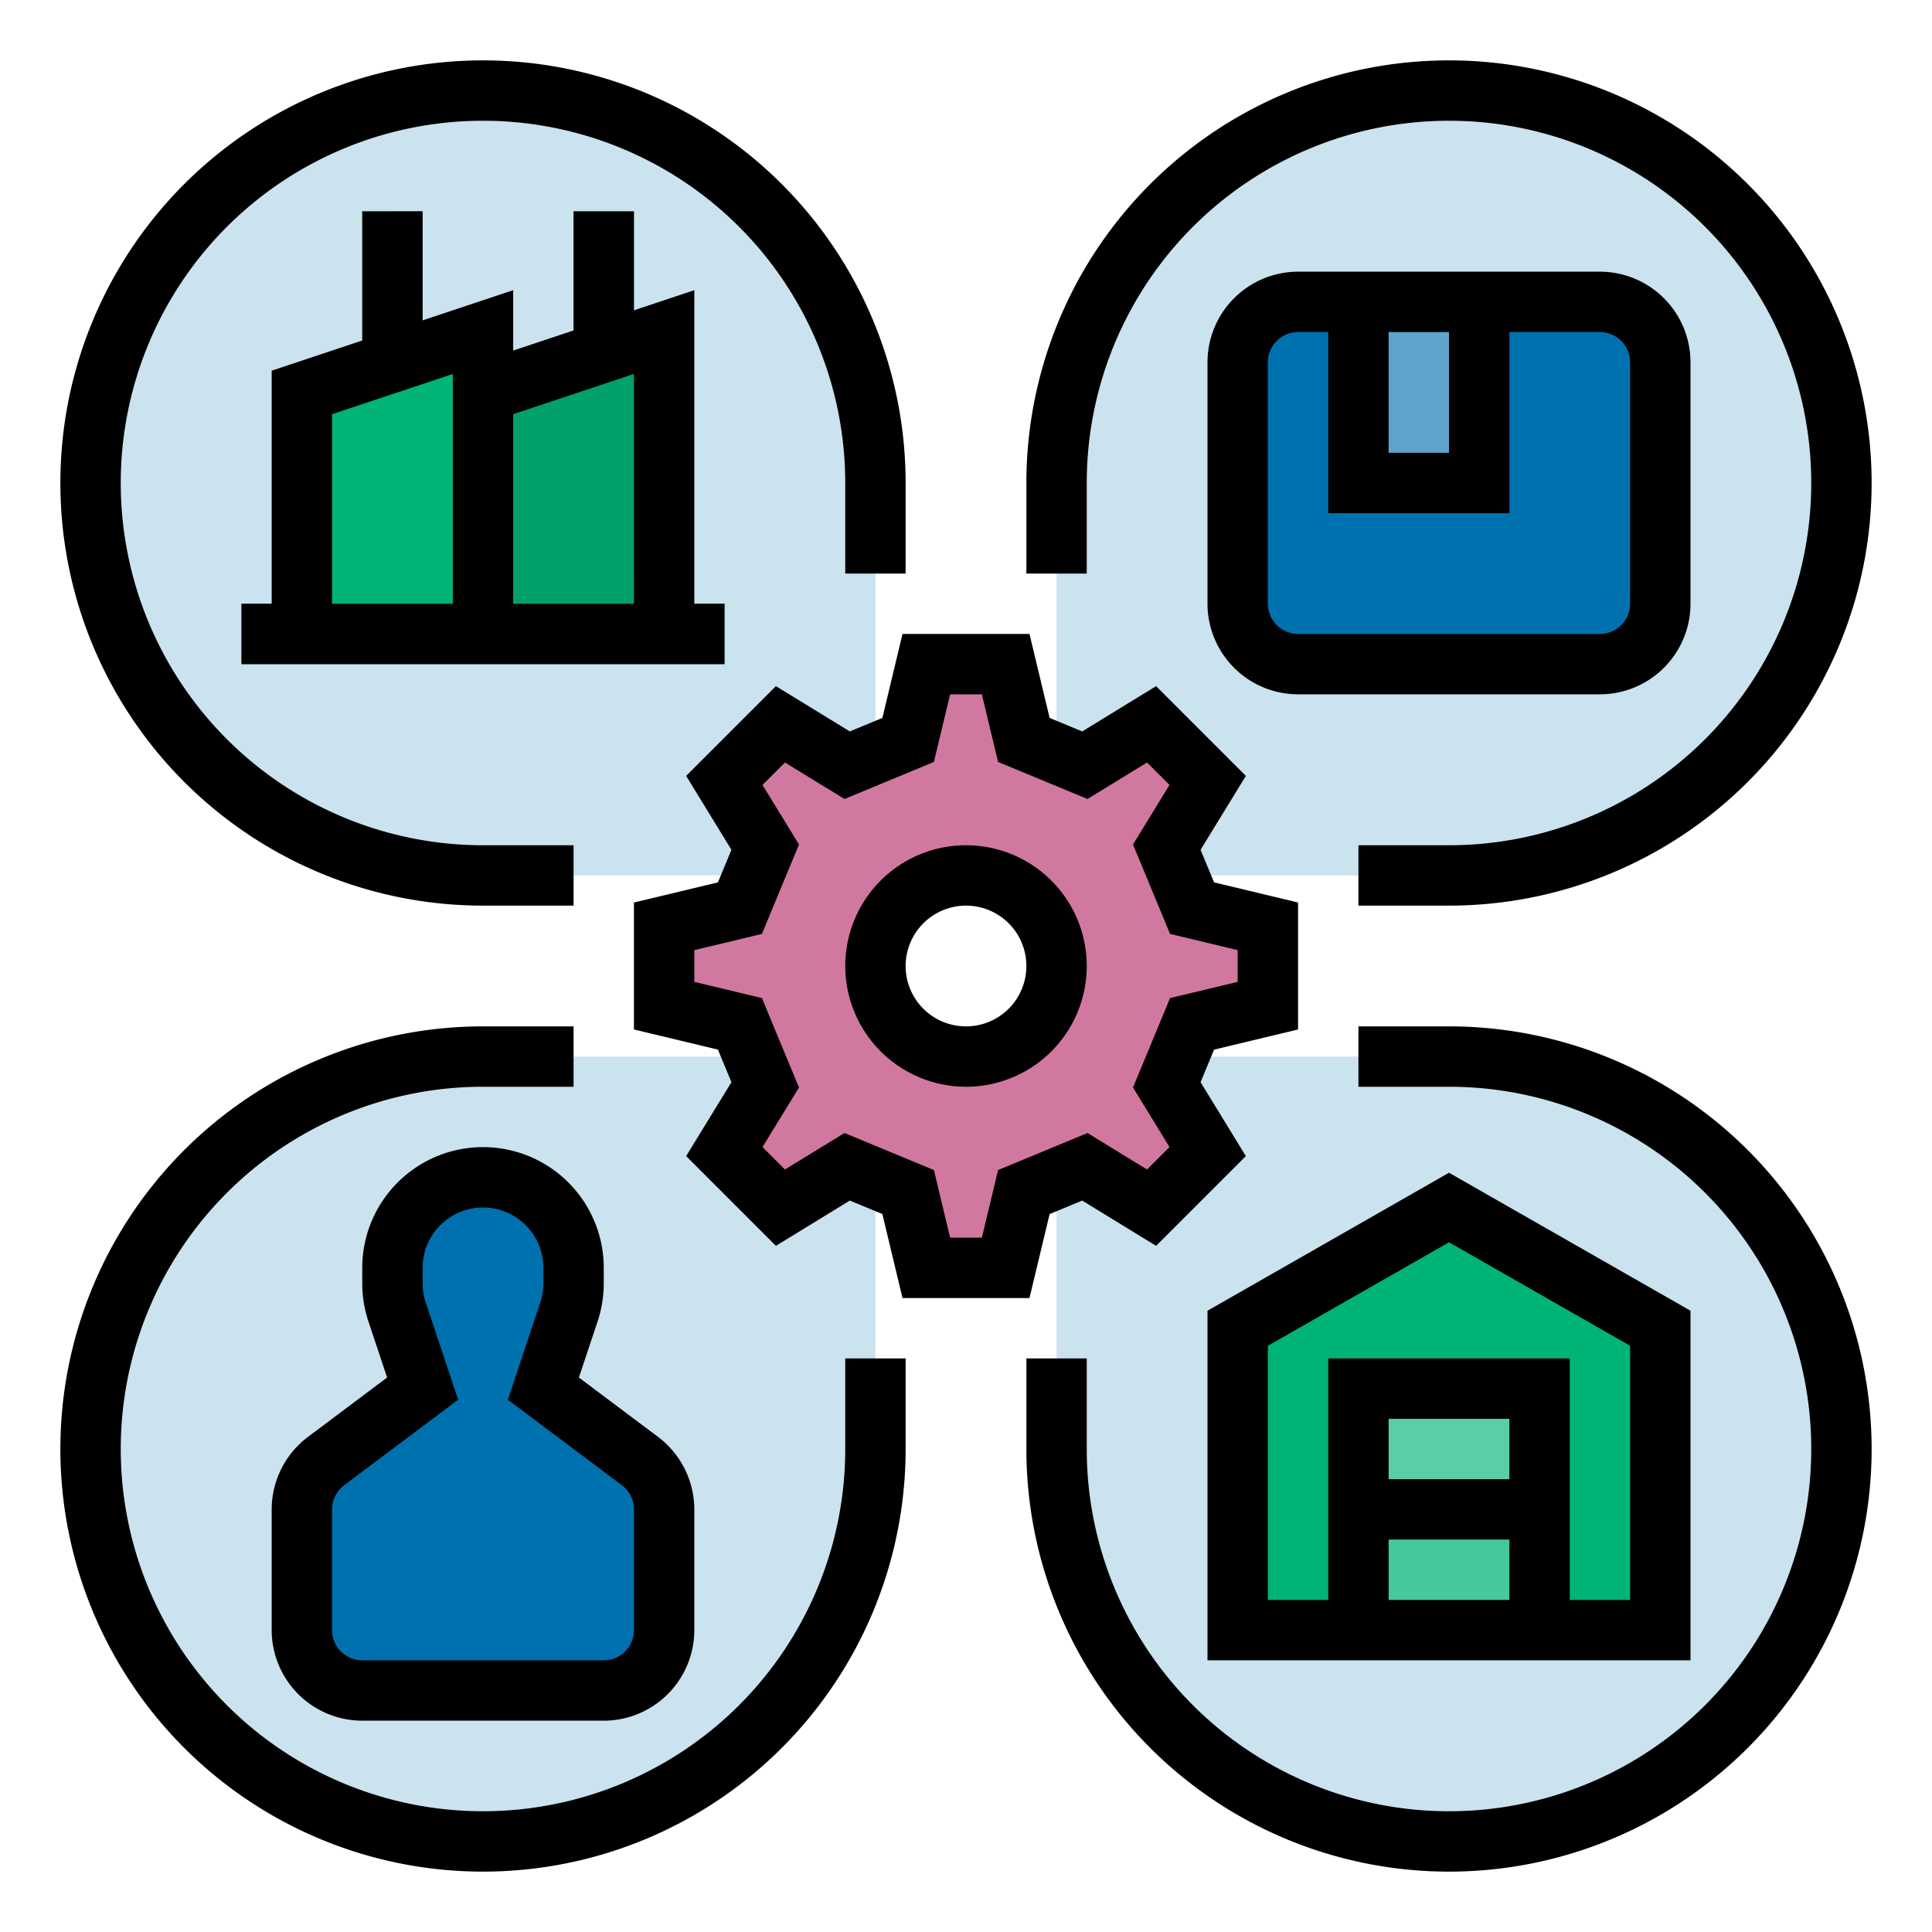
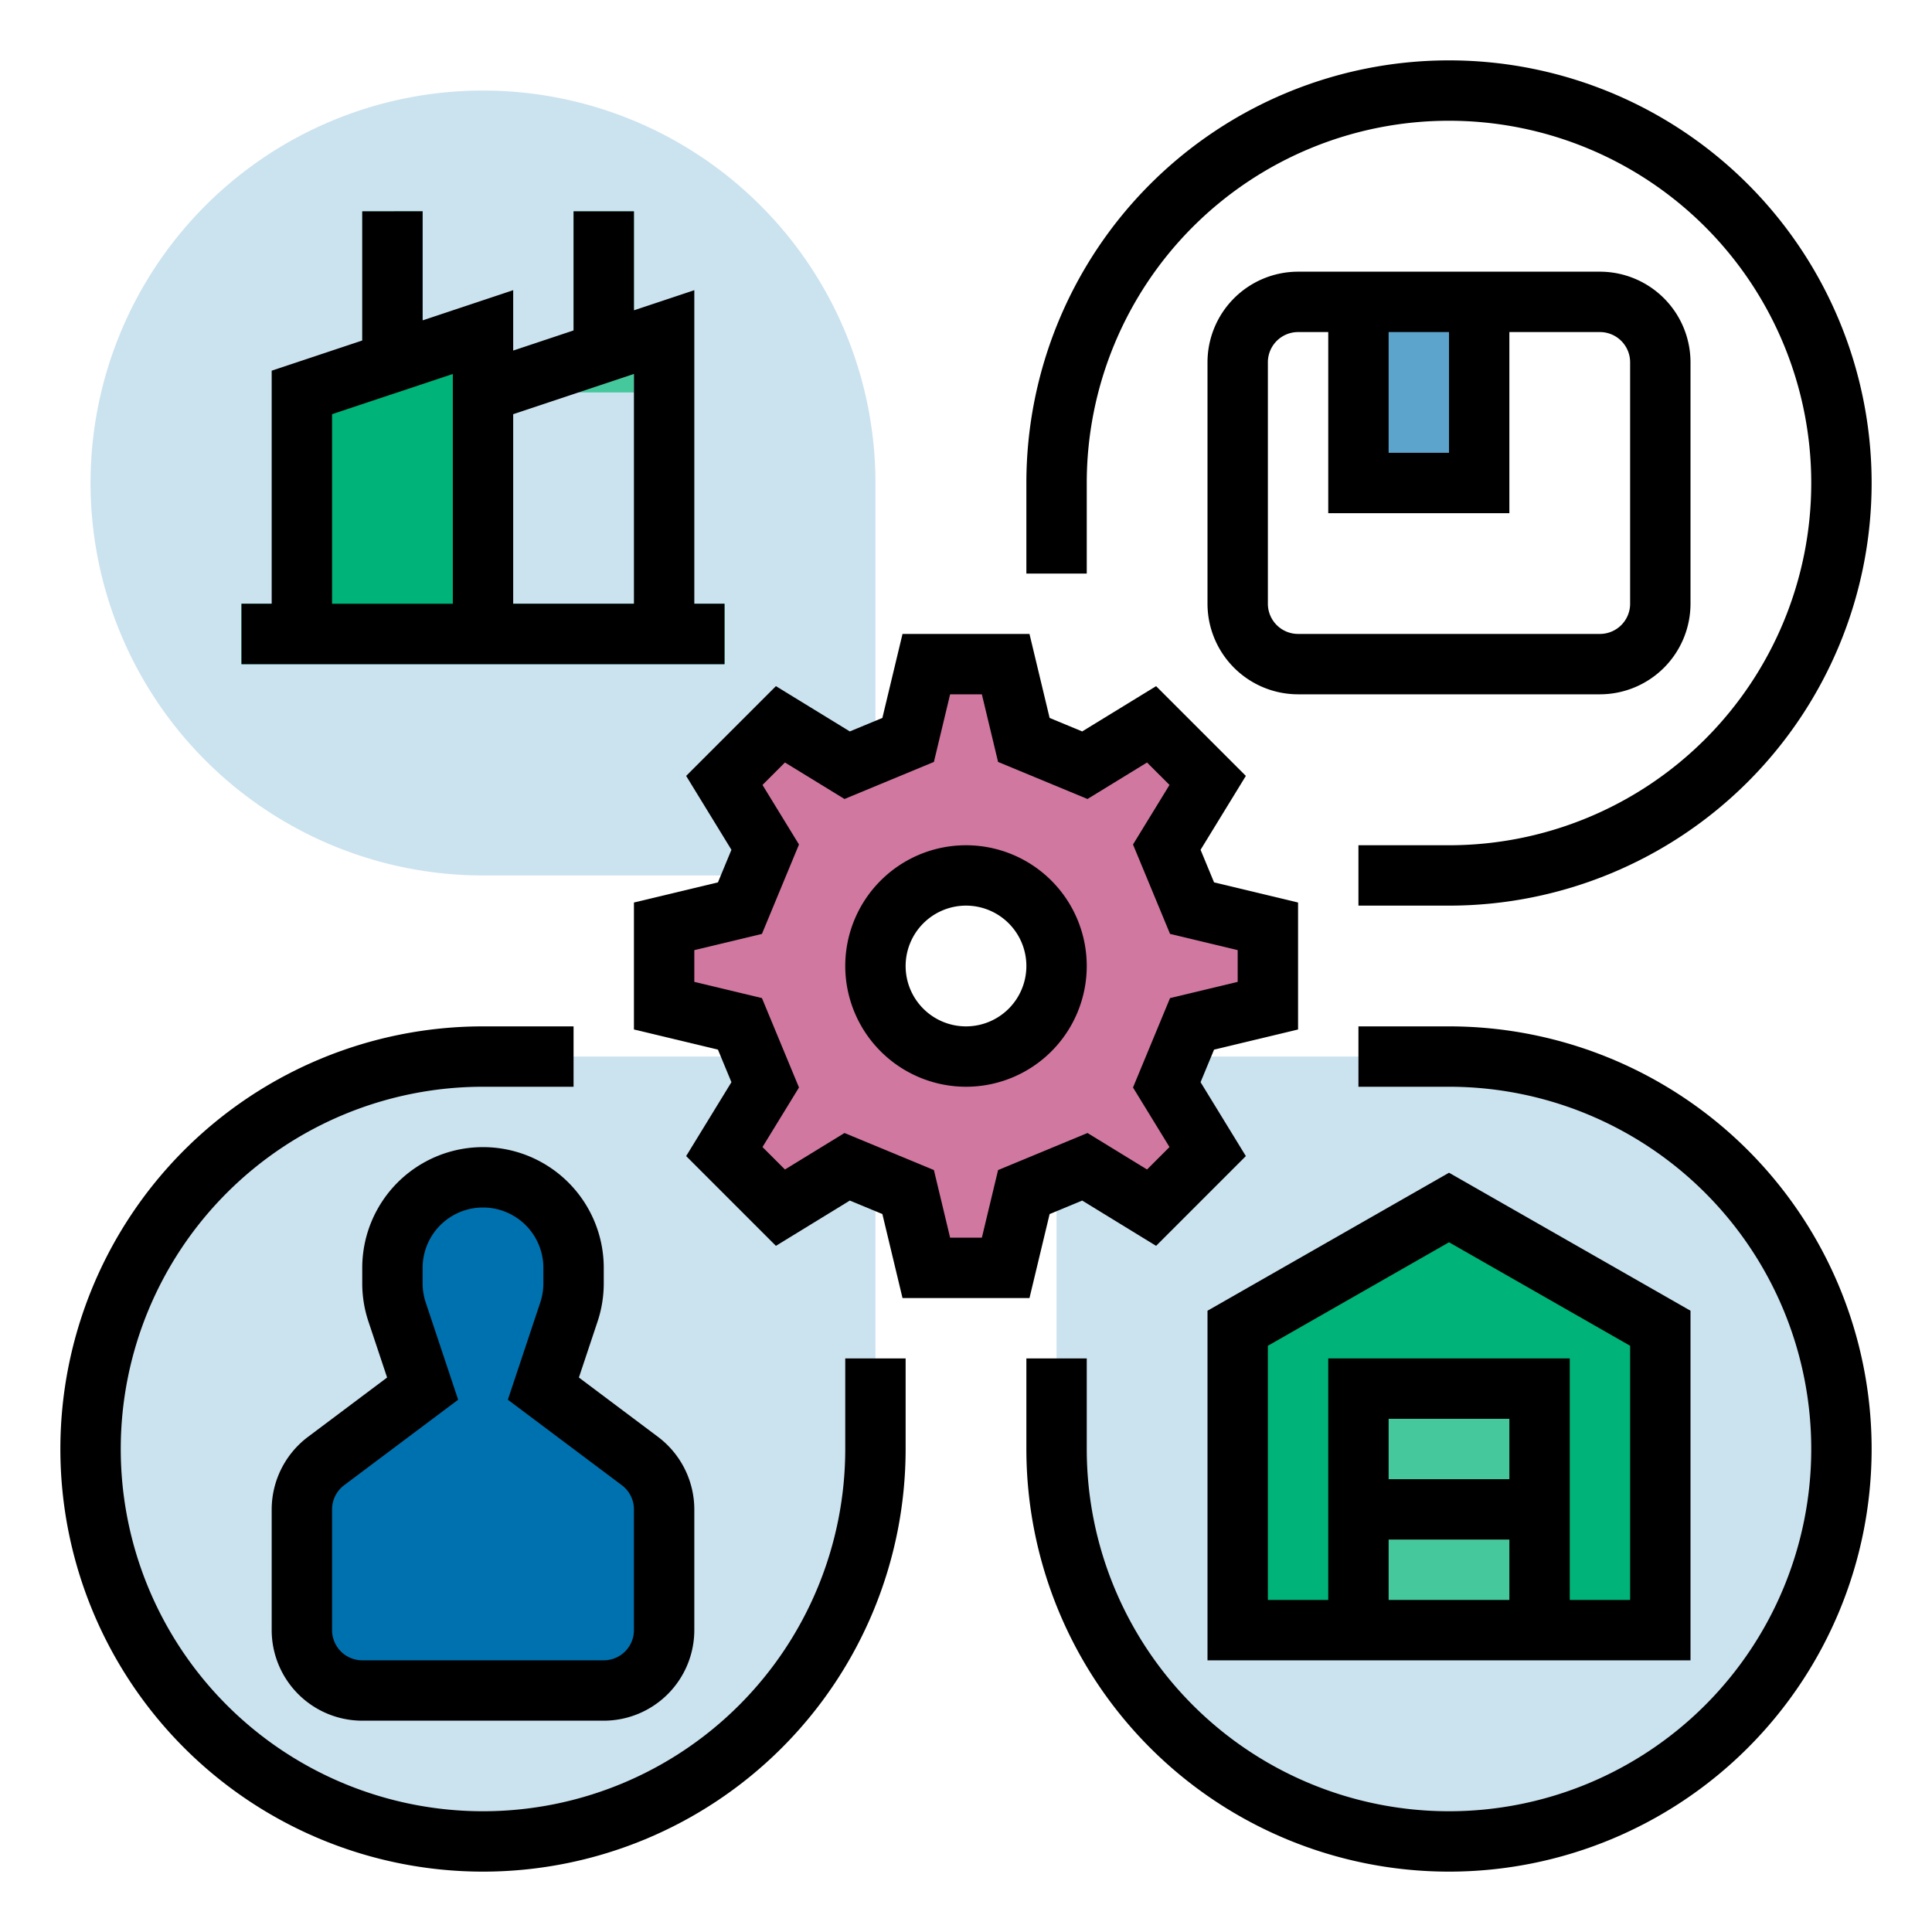
<svg xmlns="http://www.w3.org/2000/svg" height="512" viewBox="0 0 512 512" width="512">
  <g id="_FILLED_OUTLINE" data-name="/ FILLED_OUTLINE">
    <path d="m232 232v-104a104 104 0 1 0 -104 104z" fill="#cbe2ef" />
    <path d="m96 56h16v48h-16z" fill="#46c89d" />
    <path d="m152 56h16v48h-16z" fill="#46c89d" />
    <g fill="#cbe2ef">
      <path d="m280 280v104a104 104 0 1 0 104-104z" />
      <path d="m232 280v104a104 104 0 1 1 -104-104z" />
-       <path d="m280 232v-104a104 104 0 1 1 104 104z" />
    </g>
    <path d="m336 266.515v-21.029l-20.091-4.817c-2.812-6.787-3.885-9.377-6.698-16.164l10.835-17.682c-8.036-8.036-6.832-6.832-14.868-14.869l-17.682 10.835c-6.787-2.812-9.377-3.885-16.164-6.698l-4.817-20.091h-21.029l-4.817 20.091c-6.787 2.812-9.377 3.885-16.164 6.698l-17.682-10.835c-8.036 8.036-6.832 6.832-14.869 14.868l10.835 17.682c-2.812 6.787-3.885 9.377-6.698 16.164l-20.091 4.817v21.029l20.091 4.817c2.812 6.787 3.885 9.376 6.698 16.164l-10.835 17.682c8.036 8.036 6.832 6.832 14.868 14.869l17.682-10.835c6.787 2.812 9.377 3.885 16.164 6.698l4.817 20.091h21.029l4.817-20.091c6.787-2.812 9.377-3.886 16.164-6.698l17.682 10.835c8.036-8.036 6.832-6.832 14.869-14.868l-10.835-17.683c2.812-6.787 3.885-9.376 6.698-16.164zm-80 13.485a24 24 0 1 1 24-24 24 24 0 0 1 -24 24z" fill="#d178a1" />
    <path d="m440 432v-80l-56-32-56 32v80z" fill="#00b378" />
    <path d="m169.6 387.2-25.6-19.2 6.768-20.305a24.001 24.001 0 0 0 1.232-7.589v-4.105a24 24 0 0 0 -48 0v4.105a24.001 24.001 0 0 0 1.232 7.589l6.768 20.305-25.6 19.2a15.999 15.999 0 0 0 -6.4 12.8v32a16 16 0 0 0 16 16h64a16 16 0 0 0 16-16v-32a15.999 15.999 0 0 0 -6.4-12.8z" fill="#0071af" />
    <path d="m360 368h48v64h-48z" fill="#46c89d" />
-     <path d="m360 368h48v32h-48z" fill="#59cea7" />
-     <rect fill="#0071af" height="96" rx="16" width="112" x="328" y="80" />
    <path d="m360 80h32v48h-32z" fill="#5ca4cc" />
    <path d="m80 104v64h48v-80z" fill="#00b378" />
-     <path d="m128 104v64h48v-80z" fill="#00a16c" />
    <path d="m64 160h128v16h-128z" fill="#00a16c" />
    <path d="m225.208 318.162 8.631 3.577 5.338 22.261h33.646l5.338-22.261 8.63-3.577 19.584 12.001 23.787-23.788-12-19.583 3.577-8.631 22.261-5.338v-33.646l-22.261-5.338-3.577-8.63 12.001-19.584-23.788-23.787-19.583 12-8.631-3.577-5.338-22.261h-33.646l-5.338 22.261-8.63 3.577-19.584-12.001-23.787 23.788 12 19.583-3.577 8.631-22.261 5.338v33.646l22.261 5.338 3.577 8.63-12.001 19.584 23.788 23.787zm-23.287-53.659-17.921-4.297v-8.412l17.921-4.297 9.819-23.696-9.67-15.781 5.949-5.95 15.781 9.671 23.696-9.819 4.297-17.921h8.412l4.297 17.921 23.696 9.819 15.781-9.67 5.95 5.949-9.671 15.781 9.819 23.696 17.921 4.297v8.412l-17.921 4.297-9.819 23.696 9.67 15.781-5.949 5.95-15.781-9.671-23.696 9.819-4.297 17.921h-8.412l-4.297-17.921-23.696-9.819-15.781 9.67-5.95-5.949 9.671-15.781z" />
    <path d="m256 288a32 32 0 1 0 -32-32 32.037 32.037 0 0 0 32 32zm0-48a16 16 0 1 1 -16 16 16.018 16.018 0 0 1 16-16z" />
    <path d="m448 347.357-64-36.571-64 36.571v92.643h128zm-48 44.643h-32v-16h32zm-32 16h32v16h-32zm64 16h-16v-64h-64v64h-16v-67.357l48-27.429 48 27.429z" />
-     <path d="m128 240h24v-16h-24a96 96 0 1 1 96-96v24h16v-24a112 112 0 1 0 -112 112z" />
    <path d="m288 128a96 96 0 1 1 96 96h-24v16h24a112 112 0 1 0 -112-112v24h16z" />
    <path d="m224 384a96 96 0 1 1 -96-96h24v-16h-24a112 112 0 1 0 112 112v-24h-16z" />
    <path d="m384 272h-24v16h24a96 96 0 1 1 -96 96v-24h-16v24a112 112 0 1 0 112-112z" />
    <path d="m72 400v32a24.027 24.027 0 0 0 24 24h64a24.027 24.027 0 0 0 24-24v-32a24.115 24.115 0 0 0 -9.601-19.2l-20.986-15.74 4.945-14.835a31.967 31.967 0 0 0 1.642-10.119v-4.105a32 32 0 0 0 -64 0v4.105a31.978 31.978 0 0 0 1.642 10.12l4.945 14.834-20.986 15.74a24.112 24.112 0 0 0 -9.601 19.2zm16 0a8.037 8.037 0 0 1 3.2-6.399l30.213-22.66-8.592-25.774a15.976 15.976 0 0 1 -.821-5.061v-4.105a16 16 0 0 1 32 0v4.105a15.966 15.966 0 0 1 -.821 5.06l-8.592 25.775 30.213 22.66a8.037 8.037 0 0 1 3.2 6.399v32a8.009 8.009 0 0 1 -8 8h-64a8.009 8.009 0 0 1 -8-8z" />
    <path d="m448 160v-64a24.027 24.027 0 0 0 -24-24h-80a24.027 24.027 0 0 0 -24 24v64a24.027 24.027 0 0 0 24 24h80a24.027 24.027 0 0 0 24-24zm-80-72h16v32h-16zm-32 72v-64a8.009 8.009 0 0 1 8-8h8v48h48v-48h24a8.009 8.009 0 0 1 8 8v64a8.009 8.009 0 0 1 -8 8h-80a8.009 8.009 0 0 1 -8-8z" />
    <path d="m96 56v34.234l-24 8v61.766h-8v16h128v-16h-8v-83.1l-16 5.333v-26.234h-16v31.567l-16 5.333v-16l-24 8v-28.901zm72 43.1v60.9h-32v-50.233zm-48 60.9h-32v-50.234l32-10.666z" />
  </g>
</svg>